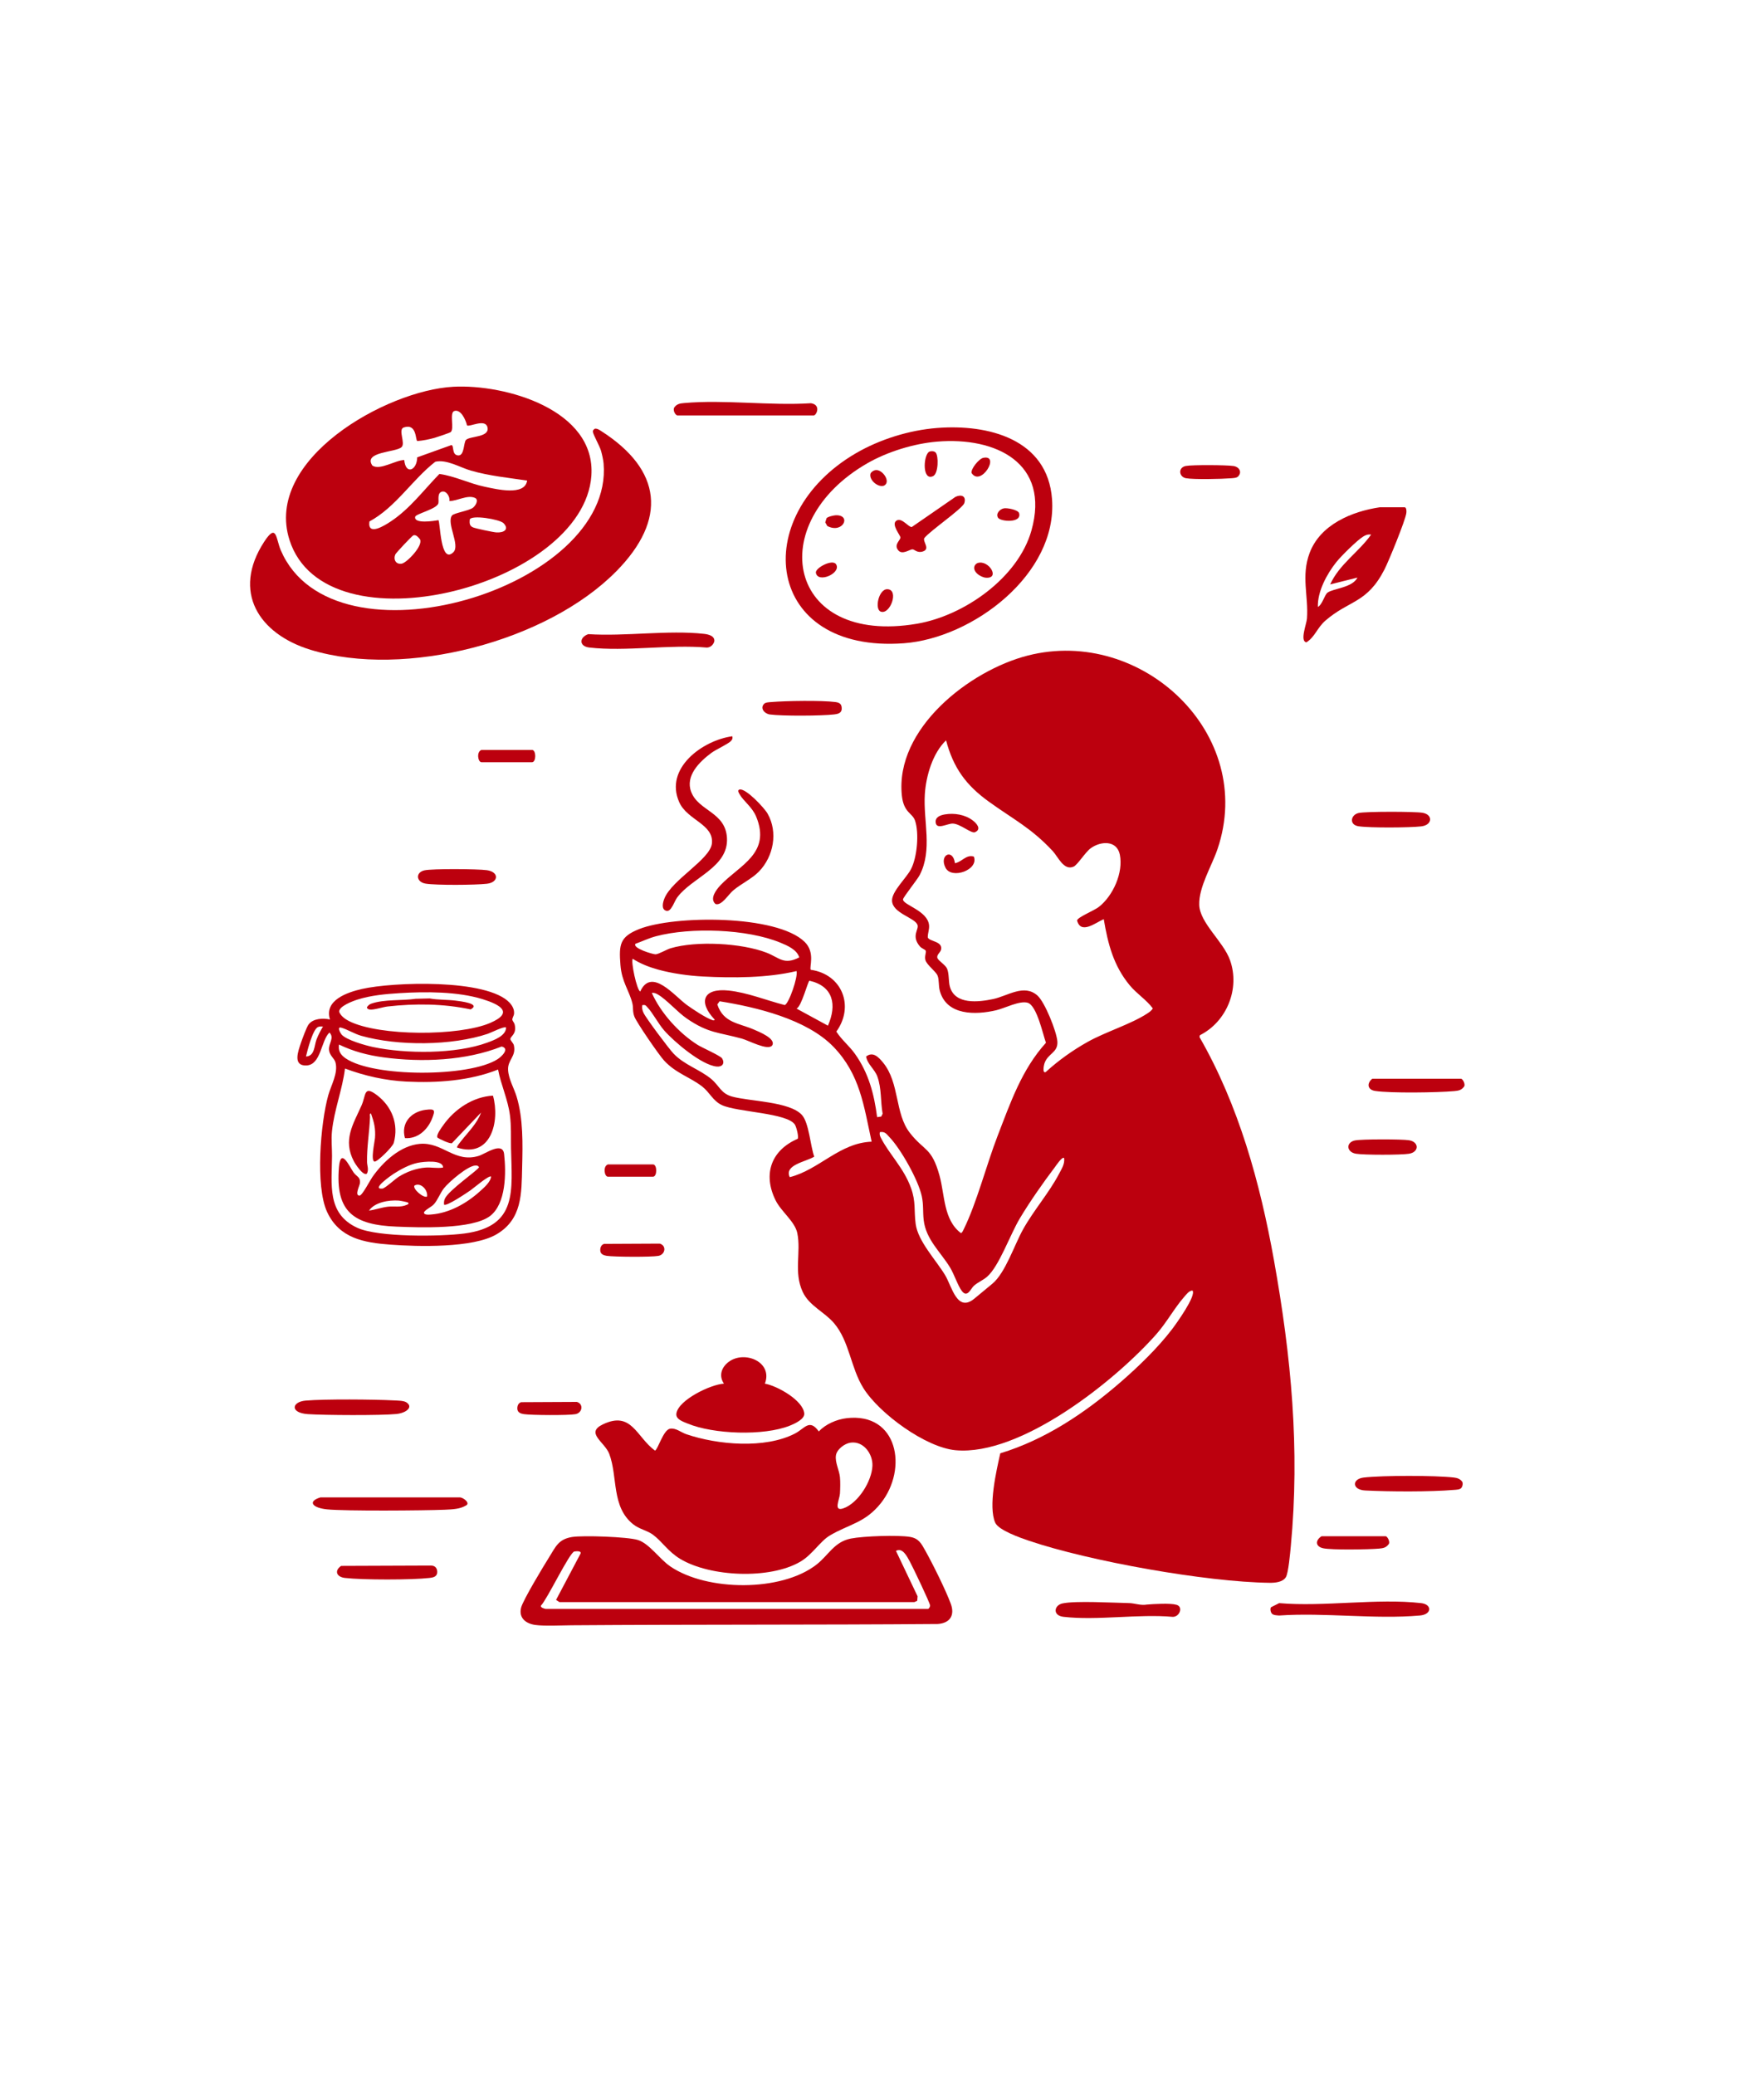
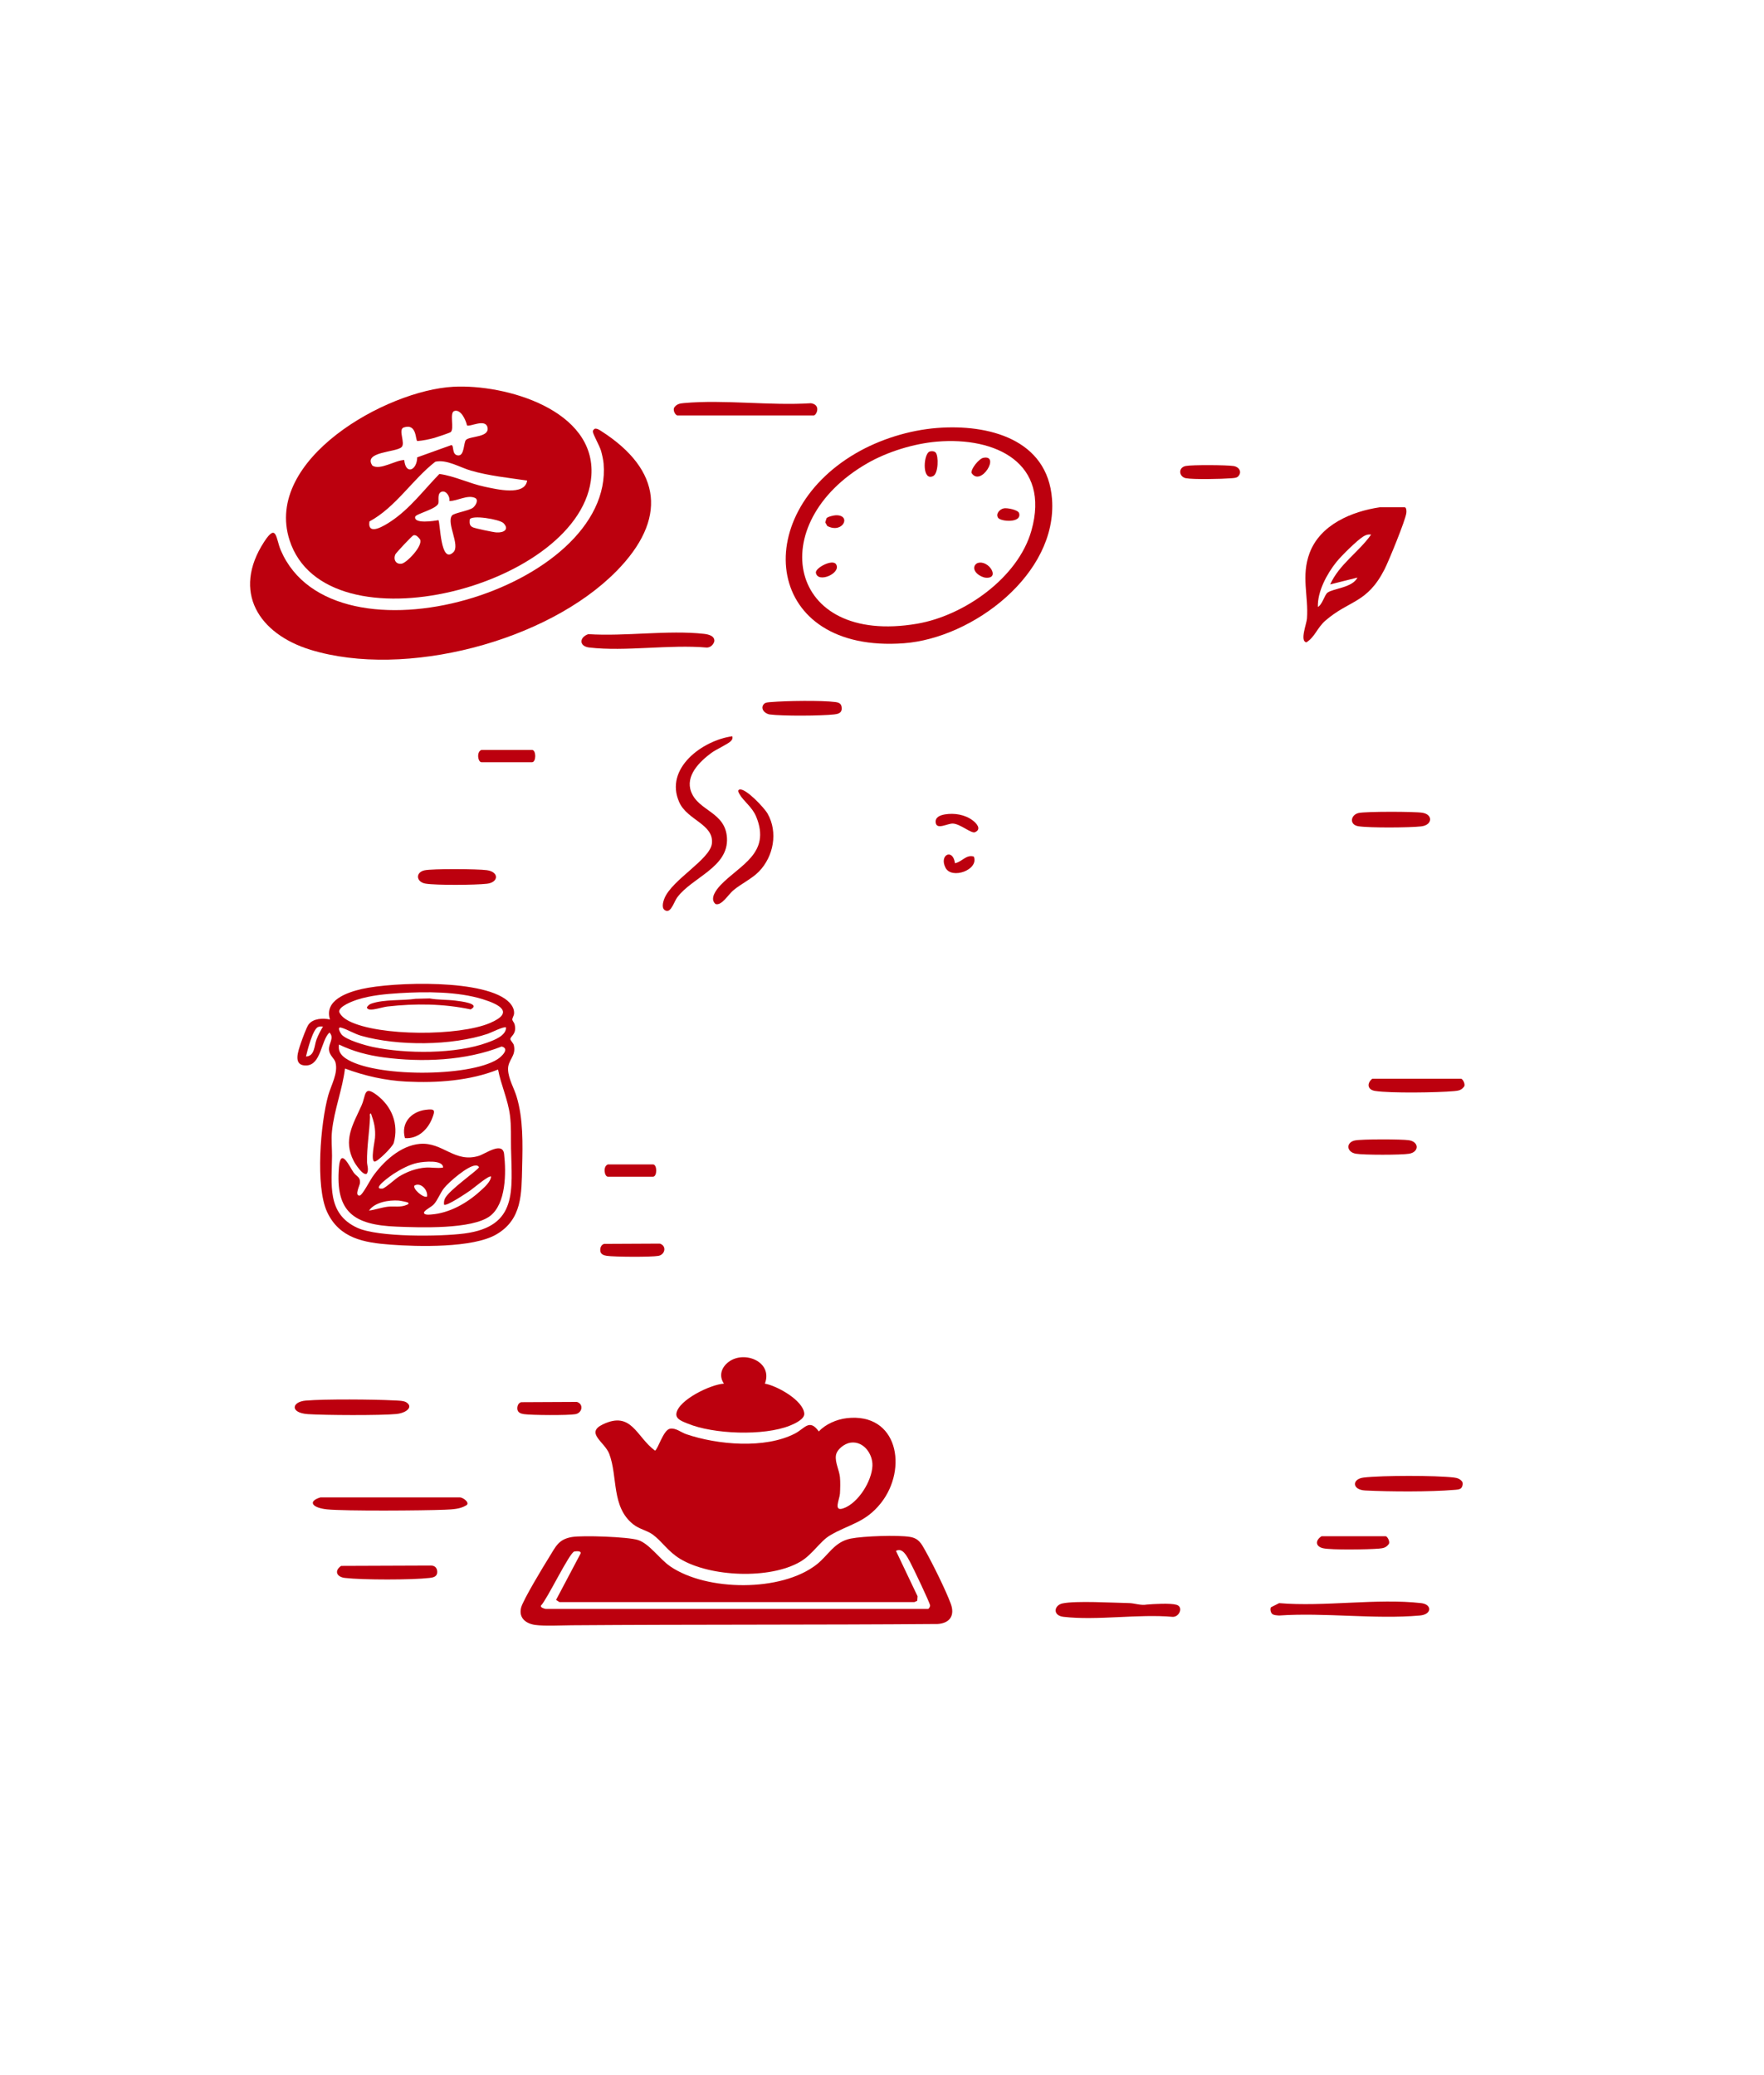
<svg xmlns="http://www.w3.org/2000/svg" id="_Слой_1" version="1.1" viewBox="0 0 1292 1519.95">
  <defs>
    <style>
      .st0 {
        fill: #bc000e;
      }
    </style>
  </defs>
-   <path class="st0" d="M732.64,1064.53c33.11-10.07,62.35-29.78,88.24-52.26,12.97-11.26,27.07-24.89,37.48-38.52,2.91-3.81,18.08-24.81,15.04-28.45-2.45.04-4.49,2.84-5.96,4.52-7.16,8.13-13,18.97-20.52,27.48-30.16,34.15-99.27,89.31-147,84.97-21.98-2-55.94-26.91-67.54-45.46-9.4-15.04-10.12-34.13-21.46-47.54-7.02-8.31-18.25-12.73-23.01-22.99-6.76-14.57-1.04-28.97-3.95-43.05-1.76-8.52-11.83-15.75-15.93-24.07-9.42-19.11-3.23-36.6,16.23-45.01.9-1.42-.97-8.57-1.97-10.24-5.25-8.78-42.46-9.22-53.56-14.44-6.66-3.13-8.92-9.33-14.41-13.59-9.09-7.06-19.18-9.6-27.94-19.06-3.7-3.99-20.14-27.86-21.77-32.23-1.4-3.75-.67-6.41-1.43-9.57-2.31-9.56-7.79-15.61-8.76-28.24-1.15-14.95-.5-20.59,13.72-26.25,25.6-10.17,100.75-10.6,121.17,9.36,8.1,7.91,3.2,18.72,4.51,20.47,22.96,3.24,32.18,26.7,18.73,45.26,3.93,6.14,9.37,10.31,13.68,16.36,9.98,14.02,14.01,29.41,16.19,46.32l3.04-.45,1-2.08c-1.63-9.02-.68-18.44-3.85-27.18-2-5.52-7.27-8.98-8.27-14.69,5.05-3.98,9.26.53,12.48,4.48,12.19,14.95,8.47,37.2,19.58,51.42,10.62,13.59,15.96,10.44,21.72,31.28,3.94,14.26,2.82,32.53,15.77,42.21,1.09-.73,1.47-1.89,2.02-2.99,9.46-19.15,16.68-47.4,24.75-68.25,9.37-24.22,17.66-48.62,35.42-68.23-2.26-6.22-6.66-27.32-13.38-29.31-5.87-1.75-16.69,3.99-23.09,5.49-14.94,3.5-36.22,4.02-41.25-14.15-1.1-3.98-.37-8.14-1.7-11.3s-7.7-7.57-8.83-11.21c-.9-2.91.85-5.89.14-7.04-.53-.86-3.02-1.69-4.11-2.95-6.85-7.93-.48-12.53-1.92-16.02-2.18-5.28-18.23-8.4-18.6-17.55-.27-6.79,10.58-16.73,13.9-23.15,4.52-8.74,6.08-26.43,2.94-35.59-1.93-5.63-8.31-5.63-9.64-18.36-5.12-48.93,49.55-91.6,92.25-102.51,83.62-21.35,167.61,57.63,138.9,141.9-4.17,12.23-13.76,27.78-13.34,40.73.44,13.32,17.64,26.73,22.55,40.51,7.46,20.92-2.42,45.08-22.07,54.97l-.3,1.34c28.76,50.01,44.42,106.88,54.56,163.5,12.62,70.44,19.08,138.13,12.31,209.68-.44,4.6-1.74,19.4-3.58,22.42-2.25,3.72-7.91,4.21-11.94,4.16-46.57-.58-131.9-15.79-176.25-30.81-5.95-2.01-22.33-7.7-24.73-13.27-5.17-11.94.86-37.94,3.73-50.76h.01ZM808.4,673.29c-5.88,2.47-16.76,11.51-19.54.91.54-2.44,12.52-7.18,16.03-9.94,10.36-8.15,17.97-25.06,15.3-38.25-2.15-10.61-13.84-10.07-21.27-4.72-3.98,2.86-9.65,12.16-12.52,13.47-7.22,3.31-11.42-7.16-15.47-11.49-15.79-16.92-28.94-23.23-46.83-36.17-16.65-12.04-25.85-24.71-31.18-44.81-9.81,9.37-14.7,26.14-15.55,39.45-1.26,19.68,5.84,40.66-3.77,59.23-1.76,3.4-12.22,16.36-12.22,17.85-.02,4.09,18.21,8.23,19.09,18.97.26,3.24-1,5.74-.95,8.82.96,3.1,11.09,2.71,9.75,8.95-.46,2.13-3.33,3.73-2.75,6.02.51,2.01,5.97,5.19,7.14,7.96,1.58,3.75.99,9.26,2,13,3.68,13.66,21.16,11.49,31.77,9.25s22.66-11.37,32.48-2.51c5.45,4.92,13.99,26.36,14.53,33.51.64,8.51-7.22,8.73-9.55,16.46-.26.86-1.67,7.16,1.02,6.02,9.37-8.55,19.78-15.98,30.84-22.16,13.13-7.34,31.68-12.97,43.37-20.63,1.62-1.07,3.24-2.08,4.23-3.84-4.63-6.28-11.79-10.73-16.89-16.89-11.91-14.38-16-30.38-19.04-48.47h-.02ZM585.41,701.28c-1.74-5.71-8.7-8.67-13.73-10.75-24.45-10.12-65.77-11.48-91.26-4.73-5.18,1.37-9.99,3.72-15,5.51-2.36,3.23,12.57,7.69,14.69,7.71s8.2-3.58,11.09-4.44c18.71-5.57,51.94-3.84,70.2,3.23,9.48,3.67,12.64,9.31,24.02,3.47h-.01ZM583.4,711.29c-21.28,5.07-46.46,5.14-68.48,3.99-10.58-.55-22.73-2.24-32.93-5.07-6.54-1.81-12.88-4.26-18.57-7.92-1.45,1.97,2.93,22.82,5.49,23.99,8.22-18.05,25.04,3.23,34.16,9.84,4.3,3.11,14.14,9.68,18.85,11.15.51.16,1.63.27,1.48-.48-12.21-12.87-8.45-23.19,10.23-21.23,13.76,1.45,27.78,7.21,41.12,10.63,3.02-.87,9.91-20.84,8.65-24.9h0ZM606.4,751.29c6.68-15.21,4.03-28.89-13.51-32.93-1.13.09-5.75,18.78-9.46,20.43l22.97,12.5h0ZM638.41,836.28c-5.74-26.26-8.45-49.3-27.98-69.52-19.53-20.22-56.51-29.06-83.36-33.34l-1.68,2.32c4.38,13.54,15.8,13.64,26.7,18.36,4.02,1.74,16.67,6.82,13.41,11.76-3.25,3.9-17.02-3.67-22.1-5.07-17.23-4.75-24.45-3.81-40.31-14.69-7.07-4.85-14.83-13.97-21.32-17.68-1.41-.8-2.69-1.37-4.36-1.13,6.58,14.78,19.84,29.39,33.47,38.02,3.41,2.16,16.83,8.01,18.02,9.97,2.12,3.5.27,6.31-3.88,5.96-11.05-.93-31.3-18.15-38.59-26.49-4.29-4.91-8.43-12.95-12.17-16.83-1.34-1.39-1.42-2.09-3.86-1.63-.32,2.18.05,3.61.92,5.57,1.63,3.68,18.69,26.44,22.05,29.95,7.94,8.29,19.14,11.55,27.51,18.49,5.9,4.9,7.11,10.6,15.13,12.87,12.91,3.65,42.45,3.57,51.4,13.6,5.15,5.77,6.17,22.88,8.97,30.45-5.9,3.76-22.28,5.96-17.94,15.04,21.6-5.47,36.4-25.11,59.97-25.99h0ZM779.4,848.3c-1.33-1.54-6.07,5.71-6.81,6.68-8.52,11.2-18.38,25.36-25.6,37.4s-15.22,35.23-24.11,42.89c-2.8,2.42-6.7,4.01-9.51,6.49-2.35,2.06-4.8,9.21-8.85,3.92-2.98-3.89-5.62-12.27-8.7-17.3-7.01-11.46-17.65-20.48-19.29-34.71-.71-6.16,0-11-1.42-17.58-2.56-11.79-15.35-34.53-23.74-43.26-2.13-2.22-3.26-4.22-6.96-3.53-.36,1.92.14,2.92.97,4.52,6.26,12.04,16.5,21.66,21.8,36.2,3.78,10.36,2.15,16.63,3.48,26.52,1.71,12.71,14.91,26.45,21.55,37.45,5.06,8.4,8.79,27.79,21.54,17.15,4.35-3.63,8.74-7.21,13.13-10.87,9.46-7.9,16.03-28.25,22.36-39.64,7.74-13.94,19.25-27.09,26.34-40.66,1.91-3.66,4.41-7.33,3.82-11.67h0Z" />
  <path class="st0" d="M1010.73,371.57h18c1.5,0,1.48,3,1.31,4.24-.71,5.43-12.84,35.06-15.93,41.14-12.82,25.18-25.75,22.41-43.35,37.65-6.04,5.23-7.58,11.89-13.91,15.91-5-.82.12-13.44.41-17.41,1.22-16.55-4.43-31.08,1.94-48.06,7.81-20.81,30.93-30.45,51.52-33.48h0ZM1004.23,391.58c-2.38-.3-3.99.29-5.95,1.54-4.5,2.83-15.95,14.15-19.46,18.54-6.93,8.66-13.96,21.62-13.57,32.91,3.2-1.59,4.93-8.89,7.04-10.45,4.27-3.17,18.2-3.55,21.95-11.05l-19.99,5.01c6.75-14.88,20.9-23.62,29.99-36.5h0Z" />
  <path class="st0" d="M536.4,539.3c.27,1.75.06,2.2-1.03,3.46-1.79,2.07-10.93,6.21-14.3,8.7-8.79,6.51-19.27,16.81-14.85,28.52,5.34,14.17,25.13,14.71,26.23,33.78,1.25,21.6-25.5,28.79-36.46,43.62-2.18,2.95-4.35,10.7-7.9,9.8-4.07-1.02-2.54-6.39-1.43-9.13,5.55-13.71,33.54-28.56,34.76-40.24,1.48-14.16-17.98-16.97-23.9-30.14-11.18-24.91,17.17-45.45,38.87-48.37h0Z" />
  <path class="st0" d="M931.66,1182.05c-1.01-.99-1.55-3.42-.8-4.74l6.03-3.04c32.88,2.82,71.89-3.68,104.04,0,7.96.91,8.05,8.26-.97,9.07-32.79,2.92-69.84-2.31-103.09,0-1.57-.12-4.07-.16-5.21-1.28h0Z" />
  <path class="st0" d="M430.86,464.5c26.82,1.79,58.53-3.13,84.79-.21,3.03.34,7.94,1.4,7.55,5.45-.66,2.53-2.85,4.57-5.49,4.6-27.2-2.41-59.48,3.04-86.07-.03-7.76-.9-7.37-7.55-.77-9.8h0Z" />
  <path class="st0" d="M496.02,304.29c-1.73-.49-3.44-4.24-2.03-6,1.88-2.49,4.11-2.78,6.98-3.05,29.47-2.68,63.07,2.05,92.98.12,7.65,1.17,4.01,8.93,2.07,8.93h-100Z" />
  <path class="st0" d="M541.93,578.29c4.67-.61,17.91,13.5,20.28,17.7,7.72,13.64,4.4,31.26-6.27,42.34-5.11,5.31-13.45,9.21-19.02,13.98-3.66,3.14-8.43,11.37-12.89,9.86-4.54-3.99.71-10.66,3.82-13.93,13.96-14.63,36.99-23.12,26.04-49.95-2.97-7.27-9.23-11.23-12.31-16.69-.57-1.02-1.79-3.04.34-3.32h.01Z" />
  <path class="st0" d="M778.12,1174.5c9.51-2.1,37.44-.47,48.83-.26,4.05.08,8.6,1.9,13,1.08,5.07-.43,17.29-1.16,21.75.16,5.2,1.54,2.18,8.95-2.74,8.85-25.31-2.25-55.33,2.83-80.07-.03-8.08-.93-6.92-8.45-.77-9.8h0Z" />
  <path class="st0" d="M1070.16,1090.05c-1.14,1.13-3.63,1.15-5.21,1.28-17.47,1.5-47.34,1.34-65.06.43-9.77-.5-9.86-8.47-1.01-9.49,13.66-1.58,52.42-1.6,66.05,0,2.49.29,4.44,1,6.03,3.04.74,1.32.2,3.75-.8,4.74h0Z" />
  <path class="st0" d="M249.84,1147.01l65.84-.25c3.3,0,4.88,2.34,4.51,5.51-.43,2.77-3.18,3.28-5.53,3.55-12.99,1.5-49.05,1.5-62.04,0-6.12-.71-7.94-5.24-2.78-8.82h0Z" />
  <path class="st0" d="M1005.09,790.17h65c1.26,0,3.66,4.43,2.03,6-1.88,2.49-4.11,2.78-6.98,3.05-12.08,1.1-46.66,1.62-57.98-.12-5.72-.88-6.17-5.66-2.07-8.93h0Z" />
  <path class="st0" d="M995.12,595.5c5.31-1.17,40.91-1.11,46.73-.16,7.8,1.28,7.44,9-.92,9.97s-37.57,1.2-45.96-.09c-6.99-1.07-5.74-8.42.15-9.72h0Z" />
  <path class="st0" d="M310.87,637.52c5.91-1.3,39-1.05,45.7-.12,9.14,1.26,8.68,8.94.11,9.93s-37.21,1.19-44.96-.08c-7.01-1.15-7.55-8.25-.84-9.73h-.01Z" />
  <path class="st0" d="M559.66,515.53c1.14-1.13,3.63-1.15,5.21-1.28,10.66-.92,36.9-1.34,47.09,0,3.49.46,4.76,1.88,4.51,5.51-.43,2.77-3.18,3.28-5.53,3.55-9.35,1.08-37.93,1.25-47.07.03-4-.53-7.4-4.65-4.2-7.81h-.01Z" />
  <path class="st0" d="M297.39,1027.05c5.73,3.44.3,7.96-7.17,8.7-11.34,1.12-52.74.91-64.77.08-13.3-.93-11.78-9.07-1.54-9.92,14.38-1.2,49.78-.9,64.81-.13,2.59.13,6.81.17,8.67,1.28h0Z" />
  <path class="st0" d="M992.31,835.38c4.76-1.05,34.54-1.01,39.73-.16,7.45,1.22,7.44,8.66,0,9.88-5.83.96-33.05.96-38.88,0-7.01-1.15-7.55-8.25-.84-9.73h-.01Z" />
  <path class="st0" d="M967.91,1125.29h47c1.26,0,3.66,4.43,2.03,6-1.88,2.49-4.11,2.78-6.98,3.05-7.29.66-34.64,1.11-40.84-.26-5.7-1.27-5.96-5.73-1.21-8.79Z" />
  <path class="st0" d="M234.71,1096.81h101.98c2.8,0,8.11,4.43,4.49,6-4.17,2.49-9.11,2.78-15.47,3.05-15.51.64-72.87,1.06-86.09-.26-10.87-1.09-14.61-5.82-4.91-8.79h0Z" />
  <path class="st0" d="M442.46,911.13l40.8-.2c5.12,1.56,4.02,8.03-1.03,8.98-5.11.96-32.47.8-37.91-.04-2.04-.32-4.32-1.11-4.62-3.47-.28-2.19.49-4.6,2.75-5.27h.01Z" />
  <path class="st0" d="M381.72,1027.08l40.8-.2c5.12,1.56,4.02,8.03-1.03,8.98-5.11.96-32.47.8-37.91-.04-2.04-.32-4.32-1.11-4.62-3.47-.28-2.19.49-4.6,2.75-5.27h.01Z" />
  <path class="st0" d="M906.77,349.05c-1.11,1.11-3.66,1.15-5.21,1.28-6.42.54-27.44,1.02-33.02-.06-5.06-.98-5.9-7.83,0-8.96,4.7-.9,29.87-.74,34.91.04,4.38.68,6.4,4.62,3.32,7.69h0Z" />
  <path class="st0" d="M352.65,549.31h37c3.17,0,3.17,9,0,9h-37c-2.63,0-3.81-7.69,0-9Z" />
  <path class="st0" d="M445.26,852.92h33c3.17,0,3.17,9,0,9h-33c-2.63,0-3.81-7.69,0-9Z" />
  <path class="st0" d="M692.15,596.53c6.8-1.14,14.63.15,20.19,4.33,2.99,2.24,6.8,6.49,1.78,8.72-2.7,1.2-10.75-6.15-16.24-6.33-3.89-.13-11.65,4.71-12.52-.48-.7-4.2,3.24-5.64,6.78-6.24h0Z" />
  <path class="st0" d="M699.42,632.29c5.33-1.01,8.15-6.55,13.84-4.86,3.85,9.79-16.26,16.88-20.72,8.23-4.94-9.58,5.47-14.49,6.88-3.37h0Z" />
  <path class="st0" d="M373.33,734.58c2.02,2.2,3.49,5,3.17,8.08-.16,1.47-1.43,3.14-1.25,4.35.12.81,1.38,2.07,1.69,3.38,1.71,7.1-2.99,8.46-3.12,10.69-.06,1.01,2.18,2.96,2.54,4.54,1.9,8.25-4.66,10.6-4.23,18.15.37,6.63,4.33,13.22,6.23,19.43,4.92,16.14,4.5,34.84,4.08,51.66-.49,19.49.08,38.26-18.89,49.33-17.2,10.05-57.47,9.01-77.57,7.5-19.38-1.45-37.43-4.6-46.4-23.95-8.73-18.82-4.8-65.22.84-85.43,2.07-7.41,7.36-16.26,5.31-24.05-.83-3.14-4.39-5.03-4.75-9.23-.42-4.89,4.19-8.7.33-12.72-6.25,5.81-6.07,23.71-16.92,24.13-10.24.4-5.91-10.74-3.99-16.48.93-2.77,4.15-11.55,5.57-13.49,3.35-4.56,10.63-4.81,15.71-3.71-4.43-14.15,12.71-19.91,23.45-22.36,22.48-5.12,91.8-7.64,108.2,10.16v.02ZM292.64,727.46c-10.09.62-21.1,1.64-30.76,4.71-3.28,1.04-13.84,4.89-13.45,9,1.15,3.01,4.34,5.31,7.15,6.74,22.11,11.24,80.64,11.13,103.34,1.42,18.09-7.74,6.89-13.61-5.29-17.4-18.39-5.72-41.83-5.65-60.99-4.47h0ZM236.56,751.91c-1.25-.06-2.46-.16-3.65.37-3.83,1.69-7.82,17.28-8.8,21.6,6.48-.27,6-7.94,7.71-12.44,1.25-3.3,2.95-6.5,4.75-9.53h-.01ZM370.66,752.64c-1.2-1.19-11.1,3.83-13.36,4.59-26.34,8.84-66.05,9.07-92.74,1.47-5.04-1.43-10.27-4.74-14.59-5.94-3.48-.96-.68,3.94.17,4.96,3.37,4.08,17.63,8.06,23.05,9.2,24.07,5.07,60.7,5.29,83.93-3.29,4.95-1.83,13.5-4.94,13.54-11h0ZM248.29,765.1c-.74,4.65,1.18,7.6,4.88,10.13,20.34,13.92,90.31,13.87,111.12.71,3.24-2.05,9.21-7.87,3.14-9.38-26.29,10.45-58.53,11.71-86.43,7.96-11.48-1.54-22.3-4.35-32.71-9.42h0ZM364.79,783.42c-20.73,8.3-44.82,9.92-67.07,8.83-15.43-.76-30.63-4.18-45.04-9.56-1.92,15.5-7.88,30.13-9.52,45.81-.65,6.22.05,12.24.02,18.28-.11,20.71-4.01,42.22,18.52,52.57,15.32,7.04,60.91,6.47,78.46,4.17,39.28-5.17,34.74-31.6,34.13-62.59-.16-8.09.26-15.97-.8-24.06-1.55-11.76-6.5-21.97-8.7-33.45h0Z" />
  <path class="st0" d="M307.49,837.87c16.78-1.47,25.5,14.27,43.23,8.78,4.75-1.47,17.42-10.82,18.5-1.32,1.55,13.64,1.49,36.45-10.32,45.4-13.08,9.92-51.79,8.43-68.51,7.76-31.01-1.23-44.95-10.46-42.12-43.65,1.28-14.93,7.8-.09,10.72,3.99,2.13,2.99,5.09,3.26,4.67,7.68-.19,1.97-4.15,9.25-.33,9.27,1.94,0,7.68-11.14,9.29-13.45,7.84-11.27,20.59-23.21,34.89-24.47h-.02ZM324.5,855.23c.16-5.95-14.26-4.34-18.51-3.49-5.96,1.19-12.52,4.75-17.63,8.02-1.42.91-17.02,11.71-8.24,10.86,1.92-.18,9.36-7.07,11.91-8.66,5.76-3.61,12.83-6.23,19.66-6.72,4.28-.31,8.54.74,12.82-.02h-.01ZM325.23,882.35c-.14-1.5-.03-2.79.55-4.2,2.55-6.22,25.04-21.49,25.08-23.27-.73-1.03-1.33-1.15-2.54-1.15-5.61.02-19.43,12-23.08,16.55-2.81,3.51-4.64,8.72-7.35,11.71-2.13,2.35-5.36,3.32-7.32,5.88-.51,2.39,4.09,1.82,5.4,1.72,13.09-1.01,25.73-8.13,35.29-16.74,3.01-2.71,8.06-6.94,8.4-11.01-1.35-1.33-13.11,8.73-15.16,10.12-2.34,1.6-17.67,12.05-19.28,10.39h.01ZM312.77,876.48c.86-4.67-4.54-10.7-9.19-8.09-1.61,2.25,6.42,9.35,9.19,8.09ZM298.85,880.89c-.38-.38-5.84-1.43-6.93-1.5-7-.48-17.43,1.16-21.65,7.35,4.58-.59,9.07-2.27,13.65-2.83s9.43.7,14.01-1.38c.76-.35,1.89-.65.93-1.63h-.01Z" />
  <path class="st0" d="M271.73,815.67c-1.28-.17-.69,1.67-.72,2.55-.43,11.19-2.4,22.1-2.19,32.98.05,2.71,1.43,5.26-.04,8.4-2.68,2.21-8.63-7.09-9.62-9-8.12-15.58-.65-26.84,5.61-40.81,3.43-7.65,1.51-15.06,11.31-7.62,10.99,8.35,16.06,21.29,12.34,34.94-.82,3-12.15,14.12-14.1,13.74-3.04-.59.15-14.65.34-17.24.51-6.92-.65-11.57-2.93-17.94h0Z" />
-   <path class="st0" d="M361.07,802.54c5.23,18.71-1.39,46.15-26.31,38.03-.47-.64,2.33-3.95,2.95-4.74,5.11-6.57,11.74-12.87,14.63-20.9l-21.26,22.36c-1.24.98-10.34-3.53-10.66-4.03-1.18-1.86,2.99-7.3,4.21-9.04,8.3-11.8,21.77-20.88,36.44-21.68h0Z" />
  <path class="st0" d="M311.86,812.92c6.82-.86,6.95.3,4.7,6.16-3.22,8.4-10.6,15.29-19.96,14.58-3.12-11.1,4.46-19.38,15.26-20.75h0Z" />
  <path class="st0" d="M304.56,731.6l10.07-.25c6.24,1.12,12.66.81,18.93,1.59,3.35.42,19.11,2.15,11.14,6.44-19.92-4.25-40.66-4.41-60.87-2.13-3.54.4-10.27,2.72-13.18,2.2-.96-.17-2.08-.71-1.84-1.82,1-1.29,1.74-1.99,3.34-2.54,9.26-3.19,22.69-2.06,32.41-3.5h0Z" />
  <path class="st0" d="M331.89,283.3c38.25-2.08,104.71,16.89,101.24,65.24-5.79,80.71-194.55,129.99-221.09,47.02-18.91-59.13,70.87-109.59,119.84-112.25h.01ZM341.33,322.23c2.86-2.95,17.81-1.67,15.63-9.52-1.8-6.14-13.16.26-14.91-1.12-.85-3.78-4.46-12.12-9.34-10.52-3.73,1.22.23,13.1-2.6,15.44-.62.52-10.12,3.74-11.8,4.2-4.09,1.13-8.38,2.01-12.63,2.35-1.56-.41-.13-13.23-9.95-9.95-4.45,1.49,1.46,11.53-1.62,14.41-3.97,3.9-28.41,3.22-21.36,13.54,5.71,3.64,16.85-4.05,23.32-4.08,1.08,11.15,9.32,7.57,9.51-1.98l25-8.98c2.22.15-.01,7.24,5.01,7.58,4.64.32,3.91-9.52,5.71-11.38h.03ZM386.1,352.01c-13.81-2.05-27.76-3.42-41.22-7.29-7.86-2.26-17.71-8.42-26.07-6.5-16.95,13.23-28.86,33.24-48.24,43.76-1.54,11.01,11.13,2.98,15.84-.16,13.88-9.25,23.91-22.85,35.41-34.65,11.27,1.54,21.91,7.01,33.24,9.37,8.28,1.72,29.34,7.02,31.03-4.52h.01ZM329.1,367c.74-2.78-2.08-7.7-5.31-6.9-3.75.92-2.25,5.92-2.69,8.4-.76,4.28-16.52,7.84-17,10.01-1.21,5.45,14.05,3.08,17,2.48,1.38,1.36,1.43,32.86,10.98,23.48,5.15-5.06-5.21-21.1-1.06-26.84,1.35-1.87,12.54-3.47,15.45-5.77,1.96-1.55,4.35-5.83,1.42-7.15-5.53-2.49-13,2.33-18.78,2.29h-.01ZM368.83,383.25c-2.75-2.9-23.9-6.39-24.79-2.61-.17,2.53-.24,4.47,2.29,5.62,1.85.84,14.89,3.58,17.29,3.73,5.31.33,9.57-2.14,5.21-6.74h0ZM302.8,392.1c-.93.24-12.69,12.84-13.19,13.91-1.76,3.79.39,7.7,4.75,6.84,3.59-.72,15.74-13.11,13.25-17.82-1.18-1.41-2.66-3.49-4.81-2.93Z" />
  <path class="st0" d="M451.48,418.37c-50.64,51.54-154.78,78.76-223.9,57.64-38.01-11.61-57.92-42.5-34.11-79.14,9.25-14.25,8.57-2.28,12.15,6.11,38.38,89.87,244.27,28.37,236.47-63.47-.23-2.67-1.11-6.53-1.84-9.16-.99-3.6-5.82-12-6.01-14.02-.12-1.32.54-1.59,1.42-2.31,1.76-.23,3.01.67,4.39,1.54,45.05,28.69,48.63,64.96,11.44,102.82h-.01Z" />
  <path class="st0" d="M620,1038.8c37.77-4.4,45.04,37.16,25.2,62.2-11.53,14.55-23.47,15.45-37.32,23.68-7.39,4.39-12.71,13.98-21.74,19.26-22.32,13.05-65.83,11.17-87.84-2-9.05-5.42-13.34-12.84-20.15-17.85-4.27-3.15-9.69-3.85-14.41-7.59-16.07-12.75-11.15-34.71-17.49-51.51-3.32-8.81-17.83-15.36-4.72-21.65,21.12-10.14,24.53,9.18,38.17,19.19,2.12-.5,6.05-15.2,11.07-16.02,4.28-.7,7.97,2.69,11.93,4.04,22.82,7.78,57.59,10.87,79.54-.5,7.3-3.78,10.55-11.11,17.48-1.53,4.87-5.31,13.11-8.87,20.28-9.7v-.02ZM622.99,1056.72c-4.36.6-10.1,4.89-10.74,9.38-.73,5.1,2.45,10.82,2.96,15.93.34,3.47.21,8.43,0,11.97-.27,4.42-5.19,13.64,2.74,10.75,10.72-3.91,20.6-19.85,21.04-31.05.34-8.66-6.46-18.29-15.99-16.98h-.01Z" />
  <path class="st0" d="M419.02,1125.83c7.88-1.29,40.74-.15,48.21,2.19,8.36,2.62,15.73,13.89,23.67,19.33,26.7,18.3,81.44,18.87,107.25-1.41,8.74-6.87,12.86-16.55,25.04-18.97,9.14-1.82,34.54-2.68,43.31-1.21,6.42,1.08,8.26,4.8,11.12,9.88,5.37,9.56,15.13,29.17,18.79,39.2,3.05,8.33-.6,14.12-9.63,14.71-89.75.71-178.92.28-268.06.94-7.34.05-19.96.71-26.72-.24-6.91-.97-12.26-5.22-10.31-12.75,1.43-5.53,16.41-30.35,20.38-36.66,4.97-7.91,6.84-13.36,16.96-15.02h0ZM399.72,1178.52h280c.54,0,1.5-1.51,1.51-2.45.02-1.77-12.9-28.71-14.83-32.23-2.05-3.72-5.3-10.52-10.17-7.83l15.82,33.24-.25,3.33-2.08.93h-259.99l-2.46-1.6,17.93-33.92c.78-2.2-3.21-1.73-4.51-1.55-3.45.48-20.01,35.23-24.46,39.6-.76,1.54,2.85,2.39,3.48,2.48h.01Z" />
  <path class="st0" d="M560.22,1013.5c8.96,1.57,27.89,12.16,28.85,21.79.42,4.25-7.16,7.62-10.58,8.99-19.06,7.65-56.02,6.33-74.94-1.58-3.4-1.42-8.84-3.07-8.13-7.44,1.61-9.93,25.25-21.25,34.81-21.75-3.94-5.78-1.83-12,3.51-15.98,11.49-8.58,32.53-.04,26.49,15.97h0Z" />
  <path class="st0" d="M686.3,313.49c37.46-2.95,81.02,8.06,84.24,52.17,4.01,54.9-58.09,101.78-108.55,105.52-101.86,7.55-114.01-93.2-35.16-139.16,17.58-10.24,39.1-16.93,59.47-18.53h0ZM686.3,323.49c-17.01,1.43-36.36,7.41-51.11,15.89-76.02,43.76-59.04,133.77,36.49,117.49,34.33-5.85,73.99-33.54,83.76-68.24,13.94-49.49-26.09-68.76-69.14-65.14Z" />
-   <path class="st0" d="M656.63,381.33c3.91-2.47,8.83,5.06,11.19,4.7l31.95-22.06c4.26-2.06,8.1-.66,6.54,4.51-1.22,4.04-25.42,20.52-29.36,25.73-1.21,2.66,4.73,7.98-1.16,9.78-4.22,1.29-6.02-1.76-7.62-1.62-2.03.18-7.32,4.19-10.18.83-3.64-4.29,1.5-7.29,1.5-9.51,0-1.68-7.09-9.69-2.86-12.36h0Z" />
  <path class="st0" d="M685.25,331.43c2.31,2.38,2.09,15.38-1.75,17.28-7.86,3.88-7.43-13.94-3.31-17.6,1.37-.89,3.91-.86,5.06.32Z" />
-   <path class="st0" d="M650.02,431.59c8.64.42,1.99,18.76-4.86,16.45-4.81-1.62-1.62-16.77,4.86-16.45Z" />
  <path class="st0" d="M720.23,335.34c12.63-2.49-1.84,21.52-8.61,11.15-.73-2.94,5.39-10.51,8.61-11.15Z" />
  <path class="st0" d="M735.24,372.36c2.41-.47,10.37,1.03,11.16,3.49,2.25,7.49-13.63,6.31-15.43,3.36s1.26-6.26,4.27-6.85h0Z" />
  <path class="st0" d="M612.36,413.32c4.11,6.52-13.44,14.24-14.78,6.22-.59-3.54,12.22-10.29,14.78-6.22Z" />
  <path class="st0" d="M716.21,412.36c8.05-2.36,16.55,11.57,5.91,10.81-3.96-.28-10.36-4.66-8.16-8.97.54-.82,1.29-1.55,2.24-1.83h.01Z" />
  <path class="st0" d="M612.29,377.42c11.6-.23,5.04,13.87-6.38,7.86l-1.46-2.65.94-3.05c.97-1.15,5.39-2.13,6.89-2.16h.01Z" />
-   <path class="st0" d="M641.23,344.36c5.18-.76,11.57,8.7,6.24,11.38-4.54,1.6-11.29-4.45-9.87-8.88.61-1.29,2.3-2.31,3.63-2.5Z" />
</svg>